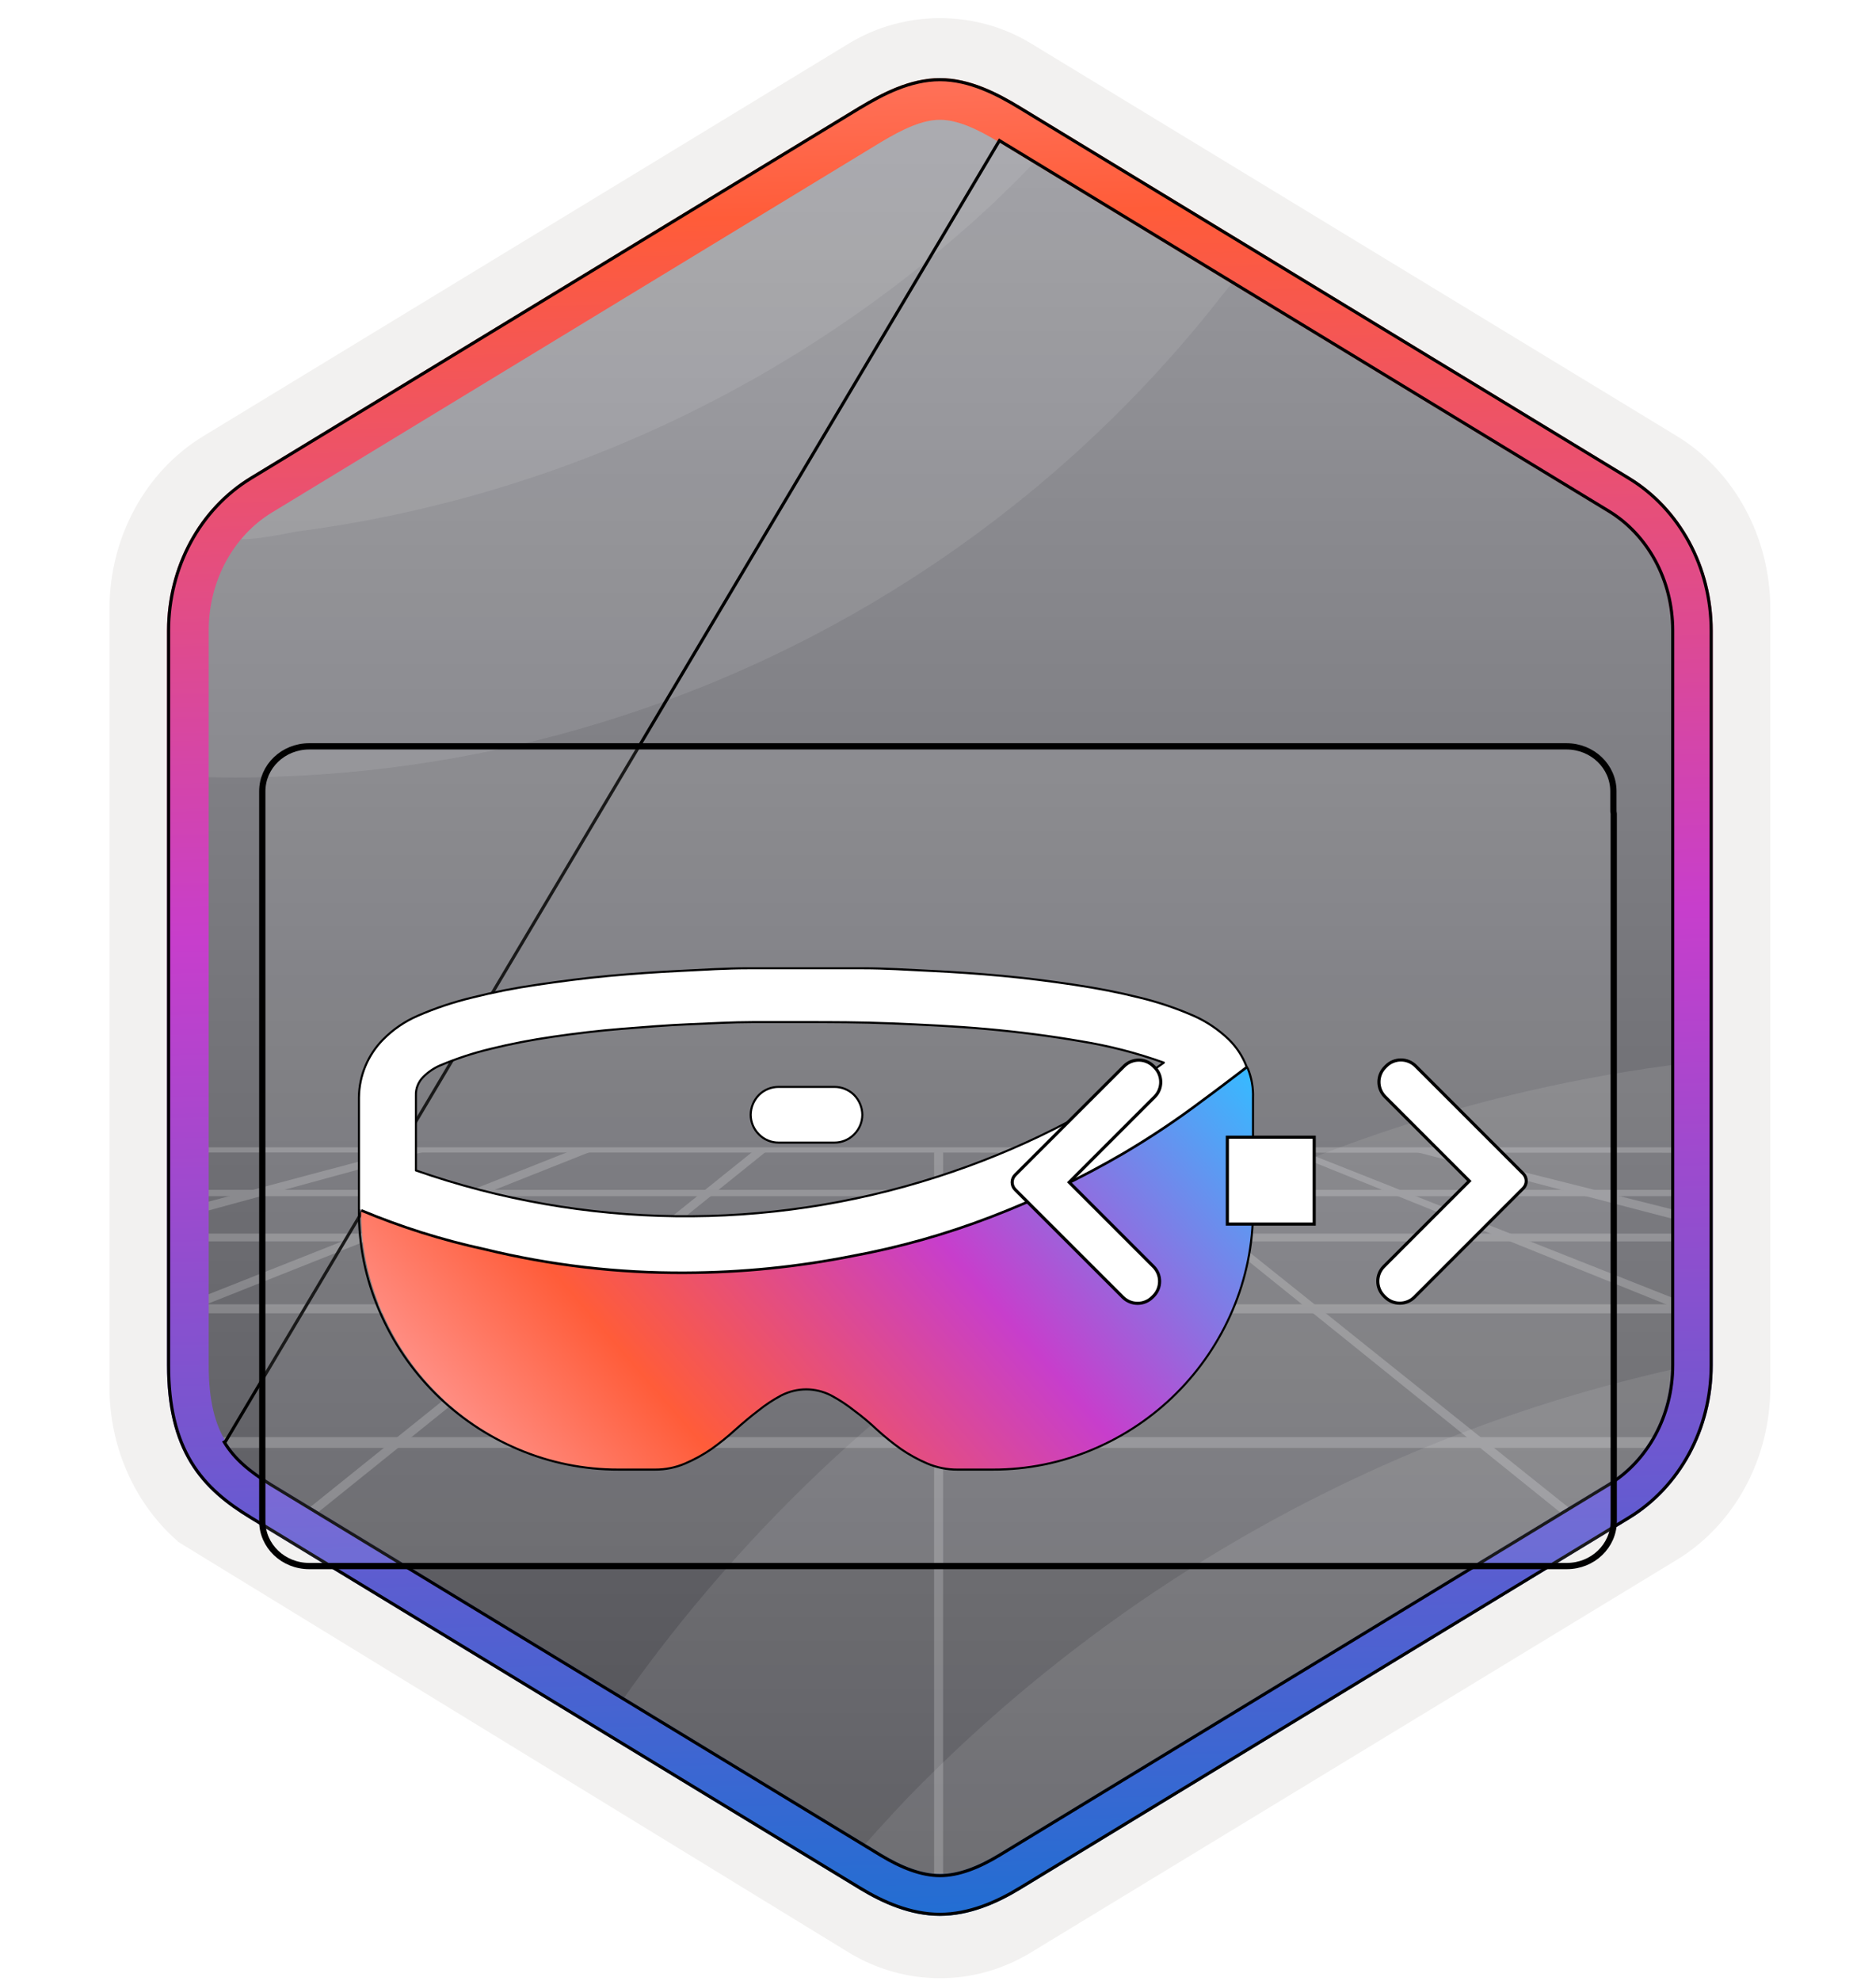
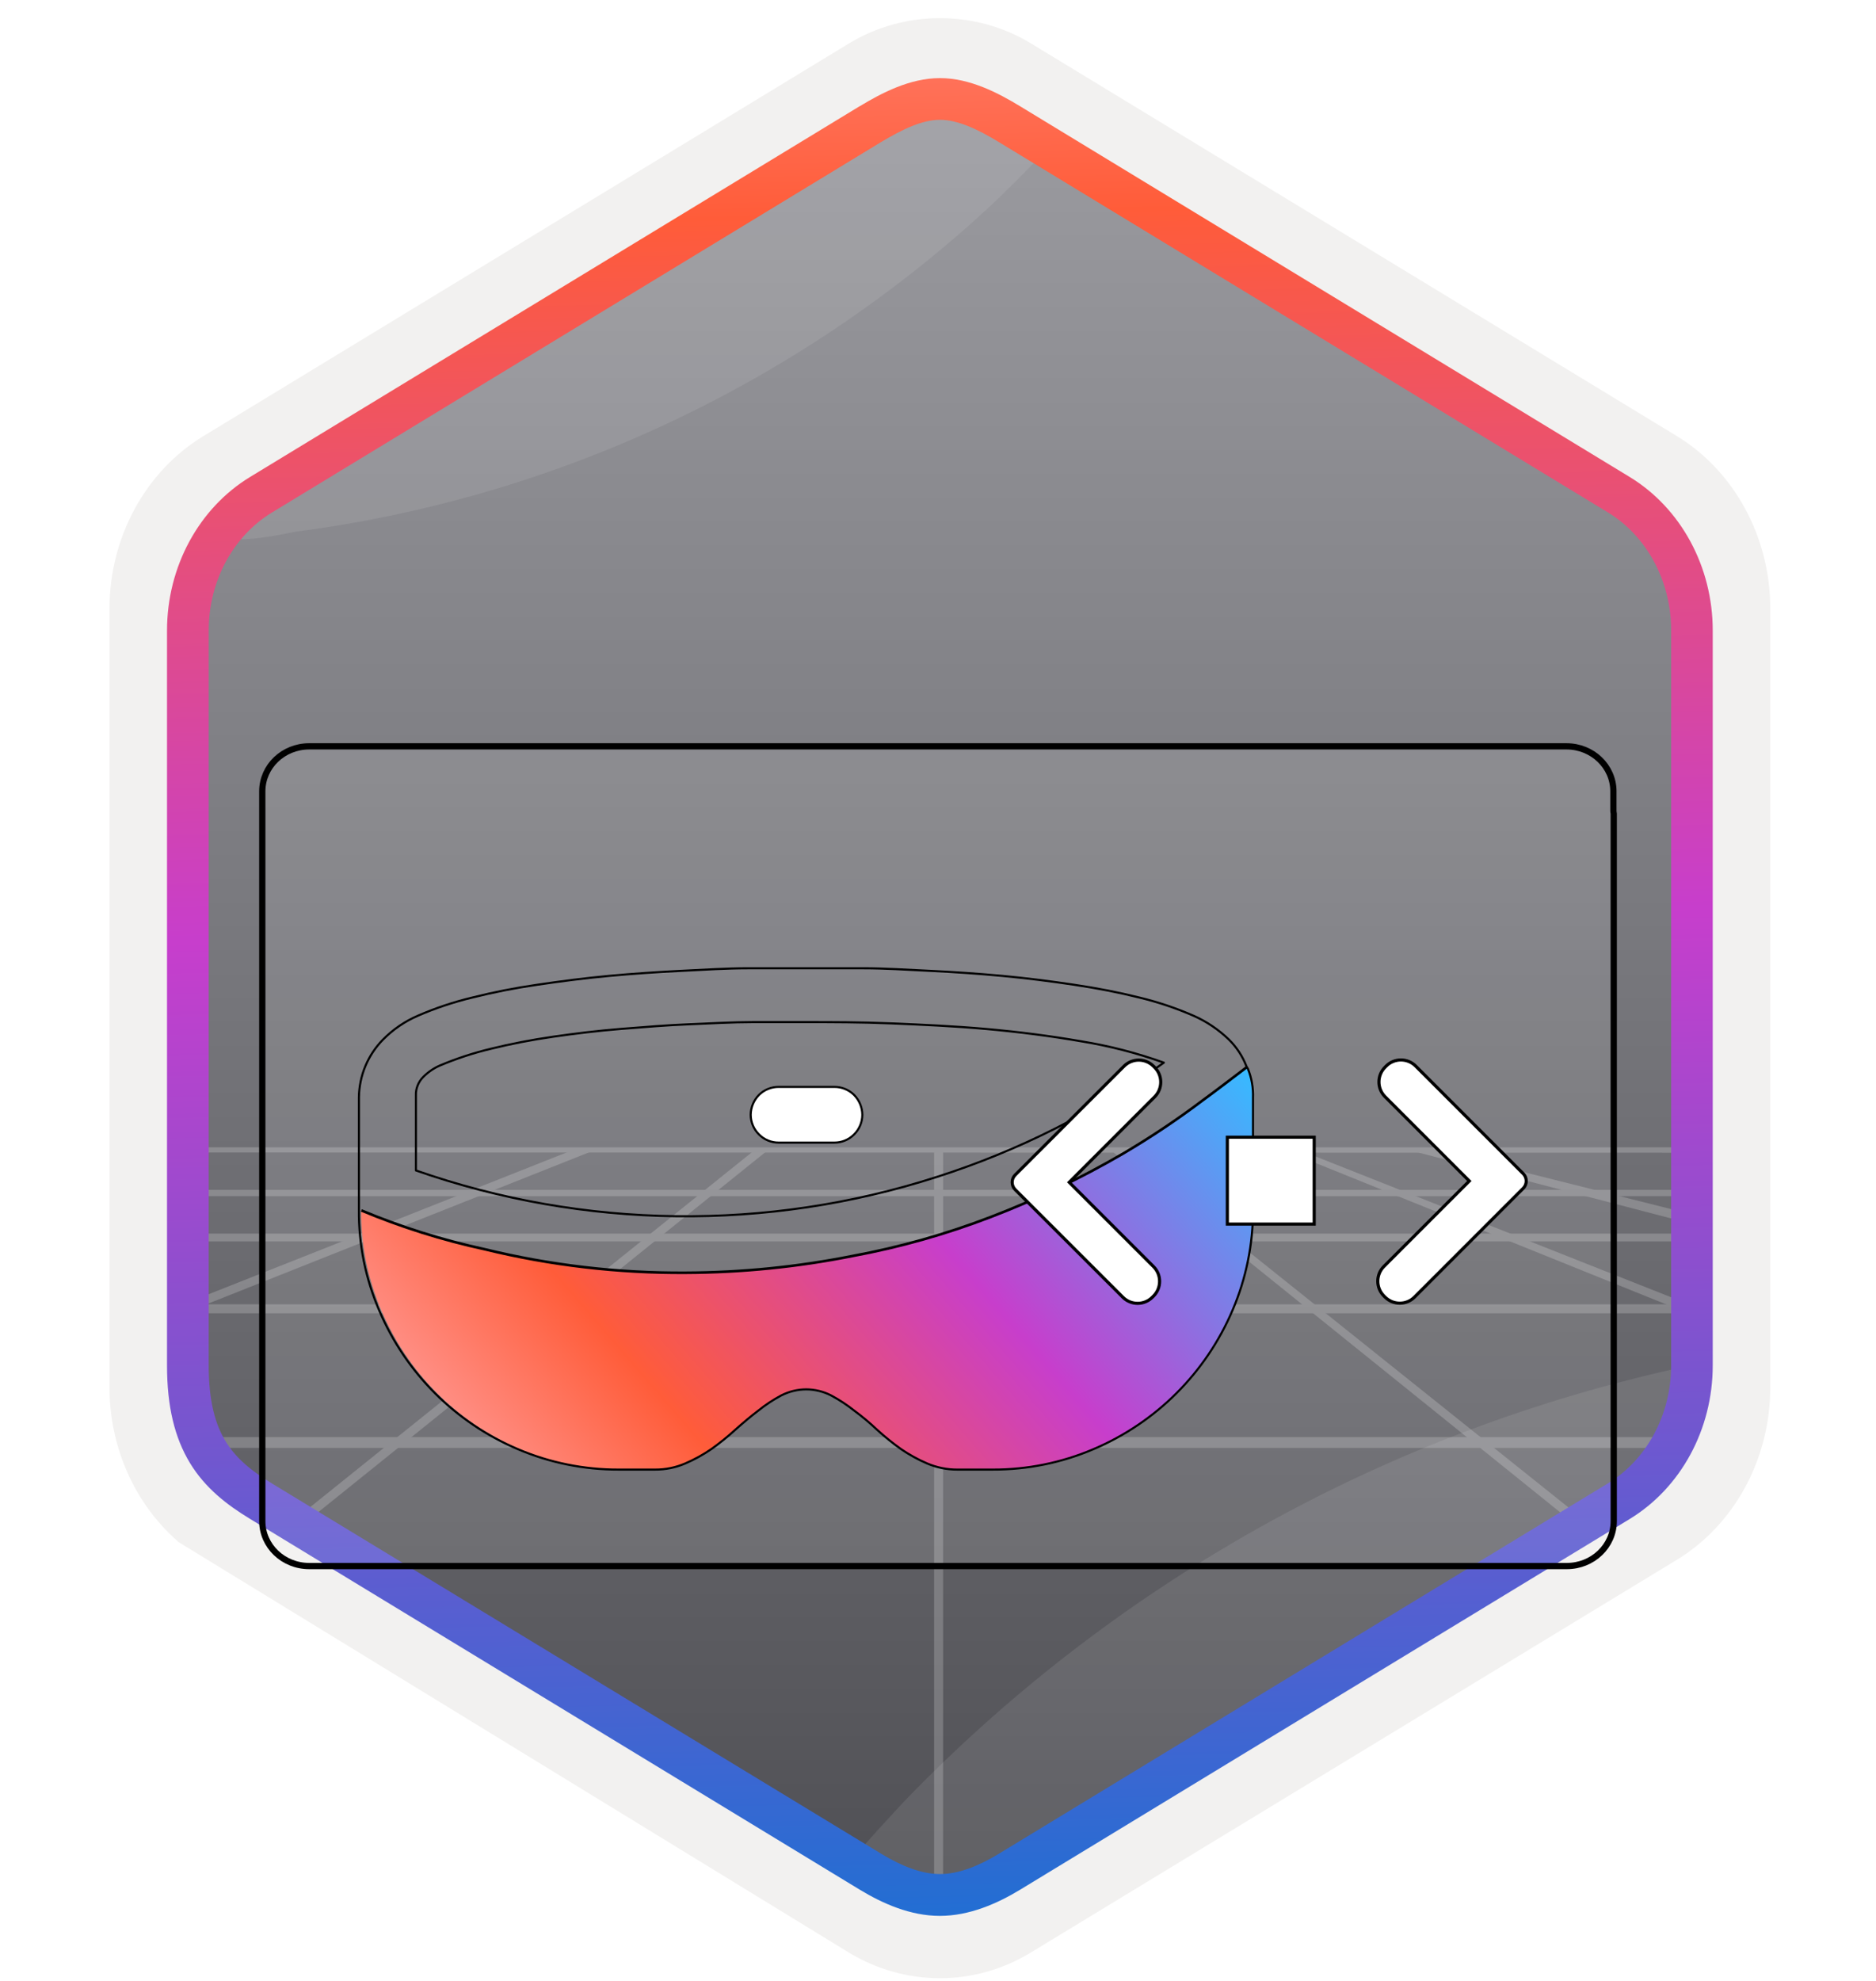
<svg xmlns="http://www.w3.org/2000/svg" width="180" height="190" viewBox="0 0 180 190" fill="none">
  <g clip-path="url(#clip0_1728_4117)">
    <path d="M90.186 189.742C93.246 189.742 96.256 188.892 98.916 187.272L160.886 149.612C166.426 146.242 169.856 139.912 169.856 133.072V58.362C169.856 51.542 166.426 45.202 160.886 41.822L98.916 4.162C93.586 0.922 86.766 0.942 81.466 4.162L19.496 41.842C13.956 45.212 10.506 51.542 10.506 58.382V133.082C10.506 138.842 12.956 144.262 17.056 147.832V147.862L81.466 187.292C84.106 188.892 87.126 189.742 90.186 189.742ZM90.836 8.692C92.786 8.692 95.266 9.902 96.976 10.952L157.736 48.142C161.486 50.422 163.606 57.022 163.606 61.772L162.976 133.072C162.976 137.822 159.776 142.092 156.026 144.372L95.626 180.752C92.196 182.842 89.406 182.842 85.966 180.752L24.756 144.282C21.006 142.002 17.986 137.802 17.986 133.072V59.432C17.986 54.692 20.716 49.802 24.486 47.512L85.066 10.952C86.766 9.912 88.886 8.692 90.836 8.692Z" fill="#F2F1F0" />
    <path fill-rule="evenodd" clip-rule="evenodd" d="M98.086 12.272C95.636 10.772 92.916 10.022 90.186 10.022C87.456 10.022 84.736 10.782 82.286 12.272L26.156 46.602C21.136 49.672 18.026 55.422 18.026 61.672V129.772C18.026 136.002 21.126 141.772 26.156 144.842L82.286 179.172C84.736 180.672 87.456 181.422 90.186 181.422C92.916 181.422 95.636 180.682 98.086 179.172L154.216 144.842C159.236 141.772 162.346 136.002 162.346 129.772V61.672C162.346 55.442 159.246 49.692 154.216 46.602L98.086 12.272Z" fill="url(#paint0_linear_1728_4117)" />
-     <path opacity="0.09" d="M89.668 181.463C93.478 181.651 112.113 169.205 123.418 163.651C134.723 158.096 153.605 144.276 156.98 142.338C159.481 140.338 162.356 130.401 162.731 127.463C163.255 125.492 161.668 119.682 162.043 117.651C163.537 109.542 164.23 102.151 163.869 101.739C143.453 103.935 123.727 110.396 105.968 120.704C88.209 131.012 72.815 144.936 60.782 161.575C60.086 162.567 59.39 163.559 58.643 164.56L57.884 165.685C71.605 172.463 83.668 181.713 89.668 181.463Z" fill="white" />
    <path opacity="0.09" d="M87.063 181.559C93.916 184.338 99.549 175.323 117.854 165.526C125.294 161.543 149.659 151.084 152.229 146.463C155.104 142.526 157.303 145.772 161.822 134.307C162.105 133.588 163.221 130.746 161.521 131.115C133.429 137.214 107.695 151.405 87.525 171.987C86.419 173.121 85.353 174.282 84.303 175.441L83.909 175.875L82.224 177.771L81.961 178.061L81.861 178.183C80.962 179.21 88.161 180.184 87.291 181.276L87.063 181.559Z" fill="white" />
-     <path opacity="0.09" d="M105.622 17.855C96.342 13.31 94.213 10.345 90.169 9.839C87.28 8.611 81.214 12.872 72.116 18.577C66.05 23.343 41.353 37.352 37.237 39.374C31.244 43.779 21.639 46.127 18.534 55.983C18.022 57.575 18.566 66.105 18.173 67.753C18.461 70.281 19.769 72.915 19.5 74.535C20.921 74.573 22.241 74.595 23.613 74.582L25.026 74.551L25.123 74.539L26.534 74.493C27.41 74.471 28.297 74.433 29.183 74.38C46.002 73.444 62.435 68.984 77.42 61.29C92.404 53.595 105.604 42.838 116.165 29.715C116.777 28.932 117.389 28.149 118.043 27.36L118.713 26.471C118.979 26.098 119.26 25.738 119.512 25.367C119.972 24.73 112.618 22.764 113.062 22.115L105.622 17.855Z" fill="white" />
    <path opacity="0.09" d="M92.918 10.026C85.668 6.026 69.392 21.585 53.981 28.838C41.209 38.378 6.856 55.463 28.382 50.995C53.152 47.78 76.319 36.971 94.697 20.055C95.651 19.173 96.574 18.267 97.483 17.362L97.823 17.023L99.284 15.54L99.512 15.314L99.599 15.219C100.379 14.415 99.284 14.759 100.043 13.901L92.918 10.026Z" fill="white" />
    <g opacity="0.2">
      <path d="M159.68 137.84H19.591V138.874H159.127L159.68 137.84Z" fill="white" />
      <path d="M162.431 125.412C162.475 125.311 162.513 125.207 162.544 125.101H18.919C18.919 125.378 19.112 125.671 19.16 125.965H162.157L162.431 125.412Z" fill="white" />
      <path d="M162.356 118.326H18.044C18.044 118.579 18.183 118.817 18.245 119.07H162.185C162.223 118.818 162.28 118.569 162.356 118.326Z" fill="white" />
      <path d="M162.919 114.125H18.231L19.143 114.735H162.683L162.919 114.125Z" fill="white" />
      <path d="M161.857 125.704L162.168 125.151L125.369 110.582H123.83L161.771 125.877C161.793 125.816 161.822 125.758 161.857 125.704Z" fill="white" />
      <path d="M152.99 146.586L107.861 110.496H106.789L152.368 147.208L152.99 146.586Z" fill="white" />
      <path d="M90.491 110.506H89.626L89.626 180.838H90.49L90.491 110.506Z" fill="white" />
      <path d="M27.455 147.519L73.431 110.513H72.152L26.954 146.81C27.144 146.966 27.282 147.294 27.455 147.519Z" fill="white" />
      <path d="M17.794 125.901L56.95 110.355L55.147 110.23L17.396 125.175L17.794 125.901Z" fill="white" />
      <path d="M135.653 110.43L161.918 117.276L162.16 116.429L137.917 110.34H137.865L135.653 110.43Z" fill="white" />
-       <path d="M18.23 116.588L40.978 110.38L38.461 110.34L17.936 115.81L18.23 116.588Z" fill="white" />
      <path d="M161.419 110.046H161.373H17.544L17.605 110.54L161.266 110.561L161.419 110.046Z" fill="white" />
    </g>
    <path fill-rule="evenodd" clip-rule="evenodd" d="M90.185 11.492C91.865 11.492 93.755 12.362 95.815 13.612L154.285 49.152C157.935 51.372 160.345 55.642 160.345 60.472V130.952C160.345 135.772 157.935 140.052 154.285 142.272L95.825 177.812C93.865 179.002 91.945 179.752 90.195 179.752C88.445 179.752 86.525 179.002 84.565 177.812L26.085 142.282C24.075 141.052 22.625 139.852 21.645 138.242C20.665 136.642 20.025 134.422 20.025 130.962V60.482C20.025 55.652 22.435 51.382 26.085 49.162L84.545 13.622C86.635 12.372 88.495 11.492 90.185 11.492ZM97.895 181.242L156.355 145.702C161.275 142.712 164.335 137.092 164.335 130.962V60.482C164.335 54.352 161.275 48.732 156.355 45.742L97.895 10.202C95.785 8.922 93.075 7.492 90.185 7.492C87.285 7.492 84.575 8.932 82.485 10.192H82.475L24.005 45.742C19.085 48.732 16.025 54.352 16.025 60.482V130.962C16.025 134.922 16.765 137.912 18.225 140.322C19.685 142.722 21.745 144.322 24.005 145.692L82.465 181.232C84.685 182.582 87.355 183.762 90.175 183.762C92.995 183.762 95.675 182.592 97.895 181.242Z" fill="url(#paint1_linear_1728_4117)" />
-     <path d="M95.893 13.484L95.893 13.484L21.645 138.242L21.517 138.32C21.517 138.32 21.517 138.32 21.517 138.32C22.515 139.96 23.989 141.175 26.007 142.41L26.008 142.41L84.487 177.94L84.565 177.812L84.487 177.94C86.457 179.136 88.405 179.902 90.195 179.902C91.986 179.902 93.934 179.136 95.903 177.94L95.825 177.812L95.903 177.94L154.363 142.4C158.061 140.151 160.495 135.821 160.495 130.952V60.472C160.495 55.593 158.061 51.273 154.363 49.024L154.285 49.152L154.363 49.024L95.893 13.484ZM156.277 45.87L156.355 45.742L156.277 45.87C161.15 48.831 164.185 54.401 164.185 60.482V130.962C164.185 137.043 161.15 142.613 156.277 145.574L97.817 181.114L97.895 181.242L97.817 181.114C95.608 182.458 92.956 183.612 90.175 183.612C87.396 183.612 84.754 182.448 82.543 181.104L82.465 181.232L82.543 181.104L24.083 145.564L24.083 145.564C21.832 144.199 19.796 142.615 18.354 140.244C16.912 137.864 16.175 134.903 16.175 130.962V60.482C16.175 54.401 19.211 48.831 24.083 45.87L24.083 45.87L82.517 10.342H82.527L82.563 10.32C84.652 9.061 87.331 7.642 90.185 7.642C93.03 7.642 95.709 9.051 97.818 10.33L156.277 45.87Z" stroke="black" stroke-width="0.3" />
    <g filter="url(#filter0_ddddd_1728_4117)">
      <g filter="url(#filter1_bii_1728_4117)">
        <path d="M154.804 63.248V61.321C154.804 58.935 152.792 57.009 150.301 57.009H29.669C27.178 57.009 25.166 58.935 25.166 61.321V63.462V65.419V131.319C25.166 133.704 27.178 135.631 29.669 135.631H150.333C152.824 135.631 154.836 133.704 154.836 131.319V63.462C154.836 63.386 154.804 63.325 154.804 63.248Z" fill="white" fill-opacity="0.1" />
        <path d="M154.804 63.248V61.321C154.804 58.935 152.792 57.009 150.301 57.009H29.669C27.178 57.009 25.166 58.935 25.166 61.321V63.462V65.419V131.319C25.166 133.704 27.178 135.631 29.669 135.631H150.333C152.824 135.631 154.836 133.704 154.836 131.319V63.462C154.836 63.386 154.804 63.325 154.804 63.248Z" stroke="black" stroke-width="0.6" />
      </g>
    </g>
    <g filter="url(#filter2_ddddd_1728_4117)">
-       <path d="M39.905 88.264C56.053 93.904 73.6 94.123 89.884 88.887C97.676 86.397 105.027 82.698 111.67 77.925C109.094 77.001 106.44 76.316 103.739 75.877C100.795 75.369 97.778 74.977 94.687 74.7C91.6 74.423 88.555 74.257 85.538 74.16C82.521 74.063 79.822 74.036 77.358 74.036H72.223C70.299 74.036 68.209 74.146 66.133 74.243C64.057 74.34 61.829 74.493 59.6 74.686C57.372 74.88 55.199 75.115 53.095 75.434C50.991 75.752 48.943 76.126 47.144 76.582C45.454 76.984 43.801 77.526 42.202 78.202C41.601 78.465 41.056 78.841 40.597 79.309C40.369 79.538 40.19 79.811 40.071 80.112C39.948 80.415 39.891 80.74 39.905 81.067V88.264ZM114.812 82.299C111.264 84.855 107.52 87.127 103.614 89.095C95.825 93.034 87.472 95.743 78.853 97.122C70.213 98.52 61.403 98.52 52.763 97.122C48.448 96.429 44.191 95.411 40.029 94.077L34.493 91.974V81.275C34.52 79.2 35.349 77.216 36.804 75.738C37.76 74.77 38.892 73.995 40.14 73.454C41.825 72.723 43.571 72.139 45.358 71.71C47.421 71.192 49.509 70.781 51.614 70.479C53.87 70.146 56.112 69.87 58.452 69.634C60.791 69.399 63.102 69.247 65.372 69.15C67.642 69.053 69.76 68.956 71.822 68.901C73.884 68.845 75.711 68.901 77.358 68.901H82.895C84.943 68.901 87.047 69.025 89.344 69.15C91.642 69.275 93.87 69.427 96.265 69.634C98.659 69.842 100.888 70.146 103.102 70.479C105.317 70.811 107.393 71.212 109.386 71.71C111.164 72.139 112.9 72.723 114.576 73.454C115.832 74.011 116.98 74.784 117.967 75.738C118.702 76.462 119.273 77.335 119.642 78.299C119.739 78.563 119.808 78.837 119.85 79.115L114.812 82.299Z" fill="white" />
      <path d="M40.006 94.036C52.494 98.146 65.791 99.171 78.761 97.025C83.323 96.298 87.821 95.216 92.214 93.787C96.408 92.35 100.481 90.582 104.394 88.499C108.269 86.454 111.972 84.097 115.467 81.454L119.702 78.285C120.089 79.244 120.286 80.268 120.284 81.302V92.001C120.297 95.331 119.628 98.629 118.318 101.69C115.765 107.685 110.987 112.458 104.989 115.005C101.927 116.313 98.63 116.981 95.301 116.97H91.937C90.948 116.973 89.969 116.775 89.059 116.389C88.176 116.011 87.332 115.547 86.54 115.005C85.737 114.433 84.97 113.814 84.242 113.15C83.547 112.492 82.812 111.877 82.041 111.309C81.349 110.758 80.608 110.272 79.827 109.856C79.09 109.477 78.274 109.278 77.446 109.275C76.613 109.278 75.793 109.477 75.052 109.856C74.273 110.269 73.536 110.755 72.851 111.309C72.117 111.863 71.384 112.486 70.636 113.15C69.908 113.814 69.141 114.433 68.339 115.005C67.546 115.547 66.703 116.011 65.82 116.389C64.914 116.776 63.939 116.974 62.955 116.97H59.577C56.248 116.98 52.951 116.312 49.889 115.005C43.916 112.469 39.158 107.716 36.615 101.745C35.289 98.689 34.62 95.388 34.65 92.057" fill="url(#paint2_linear_1728_4117)" />
      <path d="M74.713 85.593C74.36 85.595 74.01 85.527 73.685 85.391C73.359 85.256 73.064 85.056 72.817 84.804C72.315 84.306 72.031 83.629 72.028 82.922C72.038 82.212 72.32 81.533 72.817 81.025C73.066 80.778 73.362 80.582 73.688 80.449C74.013 80.316 74.362 80.248 74.713 80.25H80.056C80.407 80.248 80.755 80.316 81.081 80.449C81.406 80.582 81.702 80.778 81.952 81.025C82.448 81.533 82.731 82.212 82.741 82.922C82.737 83.629 82.454 84.306 81.952 84.804C81.705 85.056 81.41 85.256 81.084 85.391C80.758 85.527 80.408 85.595 80.056 85.593H74.713Z" fill="white" />
      <path d="M119.74 78.52C119.74 78.52 119.602 78.299 119.588 78.257C119.215 77.3 118.645 76.432 117.913 75.711C116.925 74.756 115.778 73.983 114.522 73.427C112.846 72.695 111.109 72.112 109.332 71.683C107.339 71.185 105.276 70.783 103.048 70.451C100.819 70.119 98.577 69.828 96.21 69.607C93.844 69.385 91.56 69.233 89.29 69.122C87.02 69.012 84.889 68.873 82.84 68.873H77.304C75.657 68.873 73.83 68.873 71.767 68.873C69.705 68.873 67.546 69.012 65.317 69.122C63.089 69.233 60.778 69.385 58.397 69.607C56.017 69.828 53.816 70.119 51.56 70.451C49.455 70.754 47.366 71.165 45.304 71.683C43.517 72.112 41.771 72.695 40.086 73.427C38.837 73.967 37.705 74.742 36.75 75.711C35.294 77.189 34.466 79.172 34.438 81.247V92.043C34.408 95.374 35.078 98.675 36.404 101.731C38.946 107.702 43.704 112.455 49.677 114.991C52.74 116.298 56.036 116.967 59.366 116.956H62.868C63.852 116.96 64.828 116.763 65.733 116.375C66.616 115.997 67.459 115.534 68.252 114.991C69.054 114.42 69.822 113.8 70.549 113.136C71.297 112.472 72.03 111.849 72.764 111.295C73.449 110.742 74.186 110.255 74.965 109.842C75.706 109.464 76.526 109.264 77.359 109.261C78.187 109.265 79.003 109.464 79.74 109.842C80.521 110.258 81.262 110.745 81.954 111.295C82.725 111.863 83.46 112.478 84.155 113.136C84.883 113.8 85.65 114.42 86.453 114.991C87.245 115.534 88.089 115.997 88.972 116.375C89.882 116.761 90.862 116.959 91.851 116.956H95.242C98.571 116.968 101.868 116.299 104.93 114.991C110.928 112.444 115.705 107.671 118.259 101.676C119.569 98.615 120.238 95.317 120.224 91.987V81.302C120.259 80.351 120.094 79.404 119.74 78.52ZM39.906 81.067C39.892 80.74 39.949 80.415 40.072 80.112C40.191 79.811 40.37 79.538 40.598 79.309C41.057 78.841 41.602 78.465 42.203 78.202C43.803 77.526 45.455 76.984 47.145 76.583C48.999 76.126 50.992 75.738 53.096 75.434C55.2 75.129 57.359 74.866 59.601 74.686C61.843 74.506 64.058 74.326 66.134 74.243C68.21 74.16 70.287 74.036 72.224 74.036H77.359C79.823 74.036 82.536 74.036 85.539 74.16C88.543 74.285 91.601 74.423 94.688 74.7C97.775 74.977 100.792 75.365 103.74 75.877C106.441 76.316 109.095 77.001 111.671 77.925C105.028 82.698 97.677 86.397 89.885 88.887C73.601 94.123 56.054 93.904 39.906 88.264V81.067Z" stroke="black" stroke-width="0.2" stroke-linejoin="round" />
      <path d="M74.713 85.593H80.056C80.408 85.595 80.758 85.527 81.084 85.391C81.41 85.256 81.705 85.056 81.952 84.804C82.454 84.306 82.737 83.629 82.741 82.922C82.731 82.212 82.448 81.533 81.952 81.025C81.702 80.778 81.406 80.582 81.081 80.449C80.755 80.316 80.407 80.248 80.056 80.25H74.713C74.362 80.248 74.013 80.316 73.688 80.449C73.362 80.582 73.066 80.778 72.817 81.025C72.32 81.533 72.038 82.212 72.028 82.922C72.031 83.629 72.315 84.306 72.817 84.804C73.064 85.056 73.359 85.256 73.685 85.391C74.01 85.527 74.36 85.595 74.713 85.593Z" stroke="black" stroke-width="0.2" stroke-miterlimit="10" />
      <path d="M119.611 78.368C119.611 78.368 116.497 80.749 115.348 81.579C112.917 83.41 110.385 85.101 107.763 86.645C103.694 89.014 99.44 91.051 95.043 92.735C90.748 94.385 86.309 95.636 81.784 96.472C76.519 97.52 71.165 98.057 65.797 98.077C59.298 98.12 52.818 97.362 46.503 95.821C42.453 94.944 38.492 93.698 34.669 92.098" stroke="black" stroke-width="0.25" stroke-linejoin="round" />
    </g>
    <path d="M126.082 109.076H117.762V117.409H126.095V109.076H126.082Z" fill="white" stroke="black" stroke-width="0.3" />
    <path d="M135.831 102.252C135.05 101.471 133.783 101.471 133.002 102.252L132.893 102.362C132.112 103.143 132.112 104.409 132.893 105.19L140.979 113.276L132.783 121.472C132.002 122.253 132.002 123.519 132.783 124.3L132.893 124.41C133.674 125.191 134.94 125.191 135.721 124.41L146.147 113.983C146.538 113.593 146.538 112.96 146.147 112.569L135.831 102.252Z" fill="white" stroke="black" stroke-width="0.3" />
    <path d="M107.739 124.426C108.52 125.206 109.786 125.206 110.566 124.425L110.677 124.315C111.458 123.534 111.458 122.267 110.677 121.486L102.591 113.4L110.786 105.205C111.567 104.424 111.567 103.157 110.786 102.376L110.676 102.266C109.895 101.485 108.63 101.485 107.848 102.265L97.409 112.693C97.018 113.083 97.018 113.717 97.409 114.108L107.739 124.426Z" fill="white" stroke="black" stroke-width="0.3" />
  </g>
  <defs>
    <filter id="filter0_ddddd_1728_4117" x="21.866" y="55.709" width="136.27" height="91.222" filterUnits="userSpaceOnUse" color-interpolation-filters="sRGB">
      <feFlood flood-opacity="0" result="BackgroundImageFix" />
      <feColorMatrix in="SourceAlpha" type="matrix" values="0 0 0 0 0 0 0 0 0 0 0 0 0 0 0 0 0 0 127 0" result="hardAlpha" />
      <feOffset />
      <feColorMatrix type="matrix" values="0 0 0 0 0 0 0 0 0 0 0 0 0 0 0 0 0 0 0.1 0" />
      <feBlend mode="normal" in2="BackgroundImageFix" result="effect1_dropShadow_1728_4117" />
      <feColorMatrix in="SourceAlpha" type="matrix" values="0 0 0 0 0 0 0 0 0 0 0 0 0 0 0 0 0 0 127 0" result="hardAlpha" />
      <feOffset />
      <feGaussianBlur stdDeviation="0.5" />
      <feColorMatrix type="matrix" values="0 0 0 0 0 0 0 0 0 0 0 0 0 0 0 0 0 0 0.1 0" />
      <feBlend mode="normal" in2="effect1_dropShadow_1728_4117" result="effect2_dropShadow_1728_4117" />
      <feColorMatrix in="SourceAlpha" type="matrix" values="0 0 0 0 0 0 0 0 0 0 0 0 0 0 0 0 0 0 127 0" result="hardAlpha" />
      <feOffset dy="2" />
      <feGaussianBlur stdDeviation="1" />
      <feColorMatrix type="matrix" values="0 0 0 0 0 0 0 0 0 0 0 0 0 0 0 0 0 0 0.09 0" />
      <feBlend mode="normal" in2="effect2_dropShadow_1728_4117" result="effect3_dropShadow_1728_4117" />
      <feColorMatrix in="SourceAlpha" type="matrix" values="0 0 0 0 0 0 0 0 0 0 0 0 0 0 0 0 0 0 127 0" result="hardAlpha" />
      <feOffset dy="4" />
      <feGaussianBlur stdDeviation="1.5" />
      <feColorMatrix type="matrix" values="0 0 0 0 0 0 0 0 0 0 0 0 0 0 0 0 0 0 0.05 0" />
      <feBlend mode="normal" in2="effect3_dropShadow_1728_4117" result="effect4_dropShadow_1728_4117" />
      <feColorMatrix in="SourceAlpha" type="matrix" values="0 0 0 0 0 0 0 0 0 0 0 0 0 0 0 0 0 0 127 0" result="hardAlpha" />
      <feOffset dy="8" />
      <feGaussianBlur stdDeviation="1.5" />
      <feColorMatrix type="matrix" values="0 0 0 0 0 0 0 0 0 0 0 0 0 0 0 0 0 0 0.01 0" />
      <feBlend mode="normal" in2="effect4_dropShadow_1728_4117" result="effect5_dropShadow_1728_4117" />
      <feBlend mode="normal" in="SourceGraphic" in2="effect5_dropShadow_1728_4117" result="shape" />
    </filter>
    <filter id="filter1_bii_1728_4117" x="19.364" y="51.206" width="141.274" height="90.227" filterUnits="userSpaceOnUse" color-interpolation-filters="sRGB">
      <feFlood flood-opacity="0" result="BackgroundImageFix" />
      <feGaussianBlur in="BackgroundImageFix" stdDeviation="2.751" />
      <feComposite in2="SourceAlpha" operator="in" result="effect1_backgroundBlur_1728_4117" />
      <feBlend mode="normal" in="SourceGraphic" in2="effect1_backgroundBlur_1728_4117" result="shape" />
      <feColorMatrix in="SourceAlpha" type="matrix" values="0 0 0 0 0 0 0 0 0 0 0 0 0 0 0 0 0 0 127 0" result="hardAlpha" />
      <feOffset dy="0.577" />
      <feGaussianBlur stdDeviation="1.154" />
      <feComposite in2="hardAlpha" operator="arithmetic" k2="-1" k3="1" />
      <feColorMatrix type="matrix" values="0 0 0 0 1 0 0 0 0 1 0 0 0 0 1 0 0 0 1 0" />
      <feBlend mode="color-dodge" in2="shape" result="effect2_innerShadow_1728_4117" />
      <feColorMatrix in="SourceAlpha" type="matrix" values="0 0 0 0 0 0 0 0 0 0 0 0 0 0 0 0 0 0 127 0" result="hardAlpha" />
      <feOffset />
      <feGaussianBlur stdDeviation="5.497" />
      <feComposite in2="hardAlpha" operator="arithmetic" k2="-1" k3="1" />
      <feColorMatrix type="matrix" values="0 0 0 0 1 0 0 0 0 1 0 0 0 0 1 0 0 0 1 0" />
      <feBlend mode="screen" in2="effect2_innerShadow_1728_4117" result="effect3_innerShadow_1728_4117" />
    </filter>
    <filter id="filter2_ddddd_1728_4117" x="29.337" y="67.773" width="95.992" height="67.283" filterUnits="userSpaceOnUse" color-interpolation-filters="sRGB">
      <feFlood flood-opacity="0" result="BackgroundImageFix" />
      <feColorMatrix in="SourceAlpha" type="matrix" values="0 0 0 0 0 0 0 0 0 0 0 0 0 0 0 0 0 0 127 0" result="hardAlpha" />
      <feOffset />
      <feColorMatrix type="matrix" values="0 0 0 0 0 0 0 0 0 0 0 0 0 0 0 0 0 0 0.17 0" />
      <feBlend mode="normal" in2="BackgroundImageFix" result="effect1_dropShadow_1728_4117" />
      <feColorMatrix in="SourceAlpha" type="matrix" values="0 0 0 0 0 0 0 0 0 0 0 0 0 0 0 0 0 0 127 0" result="hardAlpha" />
      <feOffset dy="1" />
      <feGaussianBlur stdDeviation="1" />
      <feColorMatrix type="matrix" values="0 0 0 0 0 0 0 0 0 0 0 0 0 0 0 0 0 0 0.17 0" />
      <feBlend mode="normal" in2="effect1_dropShadow_1728_4117" result="effect2_dropShadow_1728_4117" />
      <feColorMatrix in="SourceAlpha" type="matrix" values="0 0 0 0 0 0 0 0 0 0 0 0 0 0 0 0 0 0 127 0" result="hardAlpha" />
      <feOffset dy="3" />
      <feGaussianBlur stdDeviation="1.5" />
      <feColorMatrix type="matrix" values="0 0 0 0 0 0 0 0 0 0 0 0 0 0 0 0 0 0 0.14 0" />
      <feBlend mode="normal" in2="effect2_dropShadow_1728_4117" result="effect3_dropShadow_1728_4117" />
      <feColorMatrix in="SourceAlpha" type="matrix" values="0 0 0 0 0 0 0 0 0 0 0 0 0 0 0 0 0 0 127 0" result="hardAlpha" />
      <feOffset dy="7" />
      <feGaussianBlur stdDeviation="2" />
      <feColorMatrix type="matrix" values="0 0 0 0 0 0 0 0 0 0 0 0 0 0 0 0 0 0 0.09 0" />
      <feBlend mode="normal" in2="effect3_dropShadow_1728_4117" result="effect4_dropShadow_1728_4117" />
      <feColorMatrix in="SourceAlpha" type="matrix" values="0 0 0 0 0 0 0 0 0 0 0 0 0 0 0 0 0 0 127 0" result="hardAlpha" />
      <feOffset dy="13" />
      <feGaussianBlur stdDeviation="2.5" />
      <feColorMatrix type="matrix" values="0 0 0 0 0 0 0 0 0 0 0 0 0 0 0 0 0 0 0.03 0" />
      <feBlend mode="normal" in2="effect4_dropShadow_1728_4117" result="effect5_dropShadow_1728_4117" />
      <feBlend mode="normal" in="SourceGraphic" in2="effect5_dropShadow_1728_4117" result="shape" />
    </filter>
    <linearGradient id="paint0_linear_1728_4117" x1="90.186" y1="10.022" x2="90.186" y2="181.422" gradientUnits="userSpaceOnUse">
      <stop stop-color="#9B9BA0" />
      <stop offset="1" stop-color="#505055" />
    </linearGradient>
    <linearGradient id="paint1_linear_1728_4117" x1="80.157" y1="-32.378" x2="85.907" y2="219.195" gradientUnits="userSpaceOnUse">
      <stop stop-color="#FFB3BB" />
      <stop offset="0.211" stop-color="#FF5C39" />
      <stop offset="0.482" stop-color="#C73ECC" />
      <stop offset="0.938" stop-color="#0078D4" />
    </linearGradient>
    <linearGradient id="paint2_linear_1728_4117" x1="42.096" y1="128.334" x2="110.858" y2="68.735" gradientUnits="userSpaceOnUse">
      <stop stop-color="#FFB3BB" />
      <stop offset="0.31" stop-color="#FF5C39" />
      <stop offset="0.64" stop-color="#C73ECC" />
      <stop offset="1" stop-color="#38B9FF" />
    </linearGradient>
    <clipPath id="clip0_1728_4117">
      <rect width="180" height="190" fill="white" />
    </clipPath>
  </defs>
</svg>